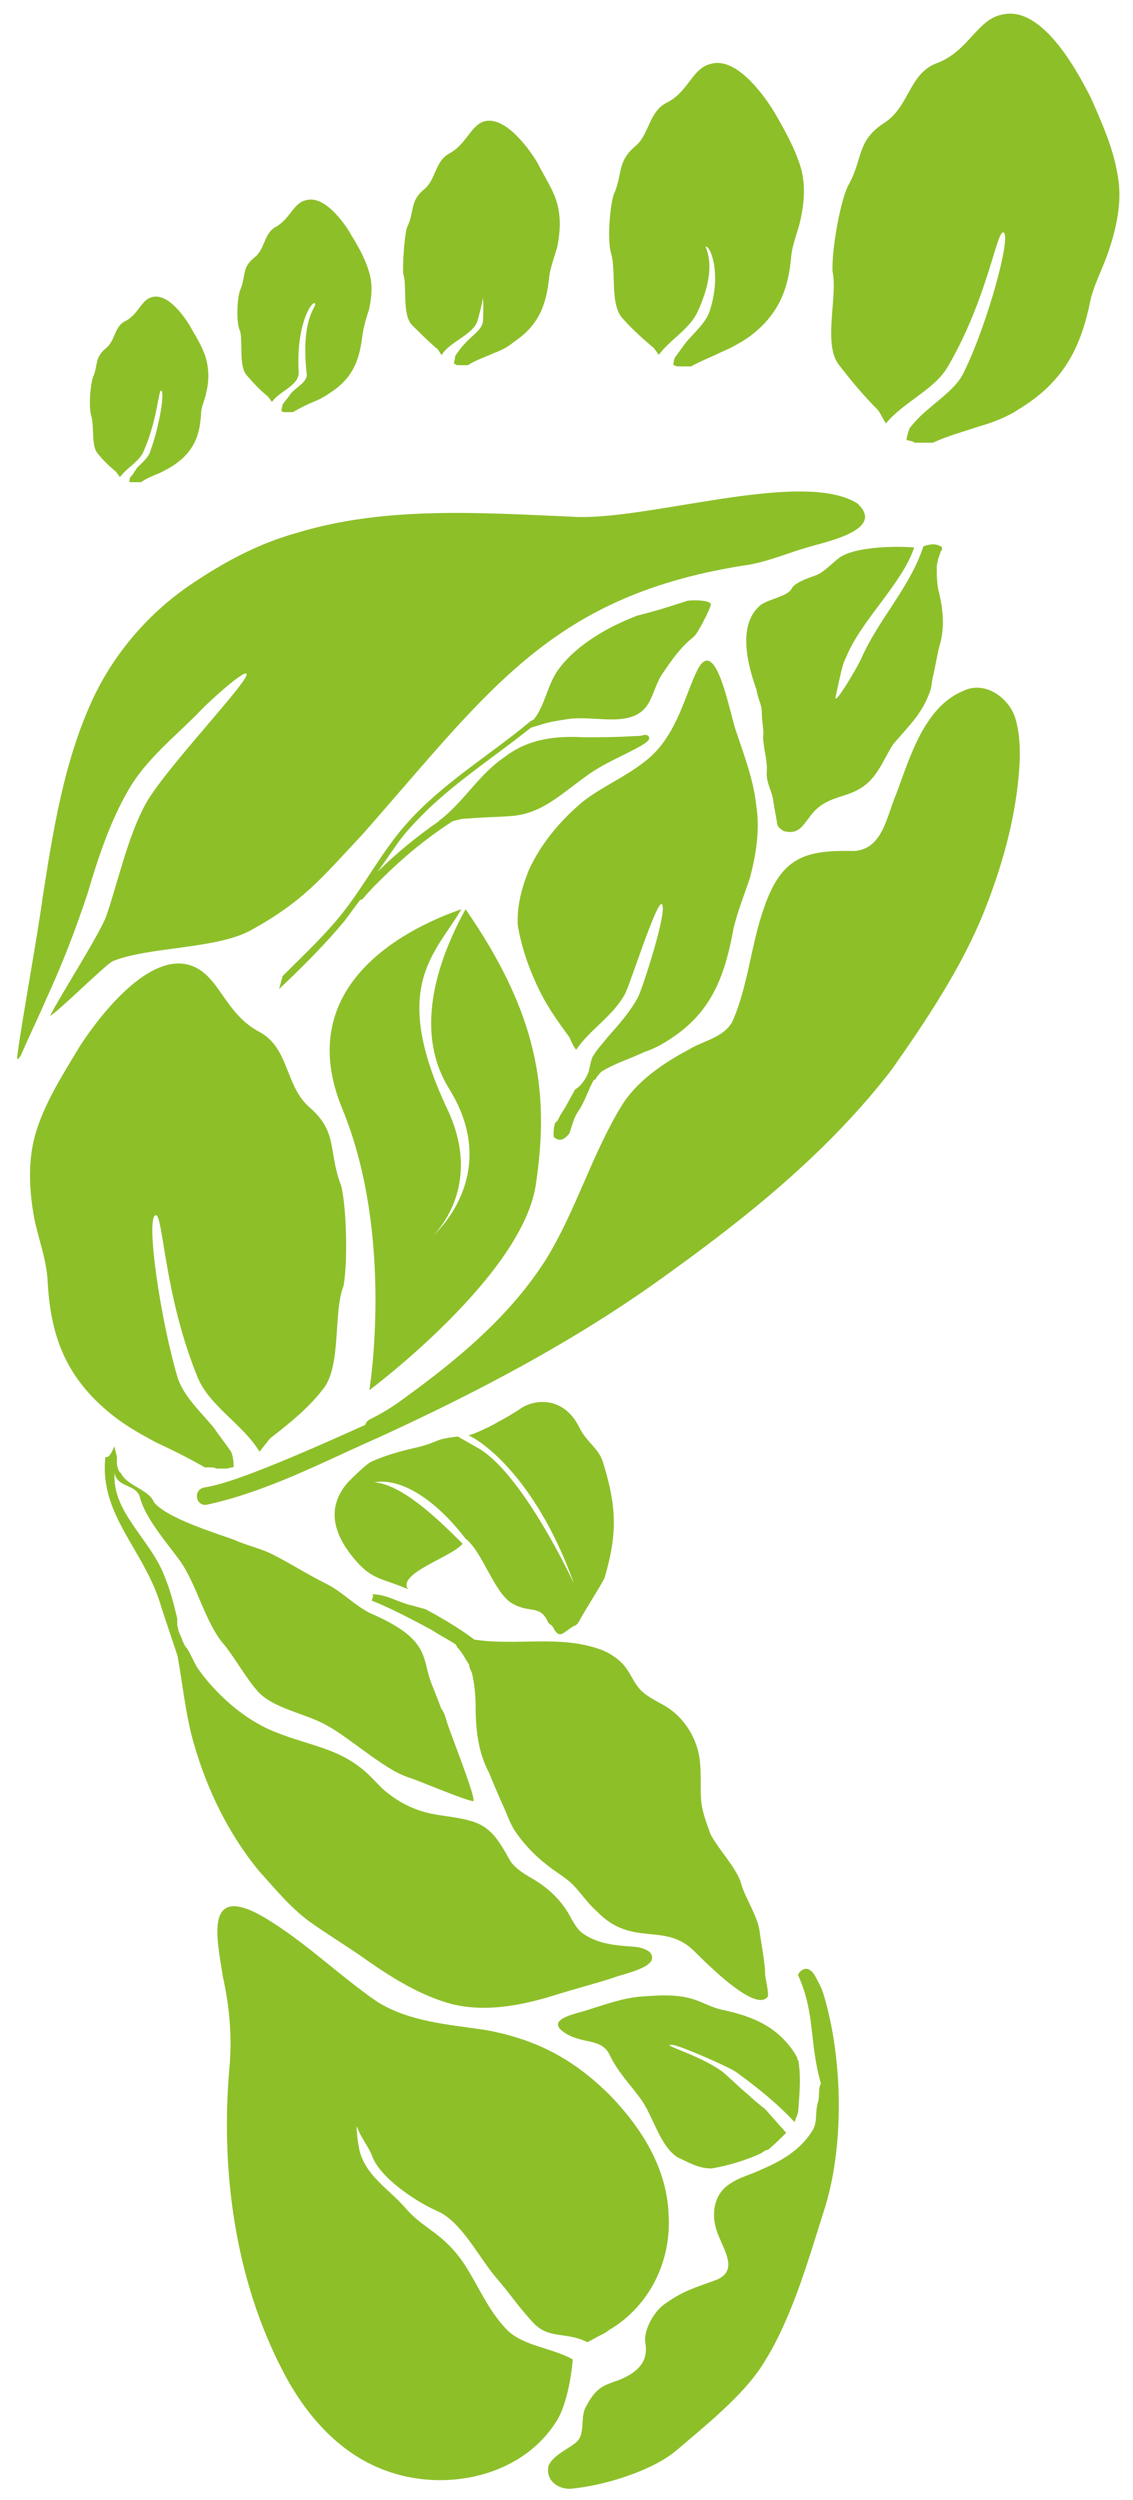
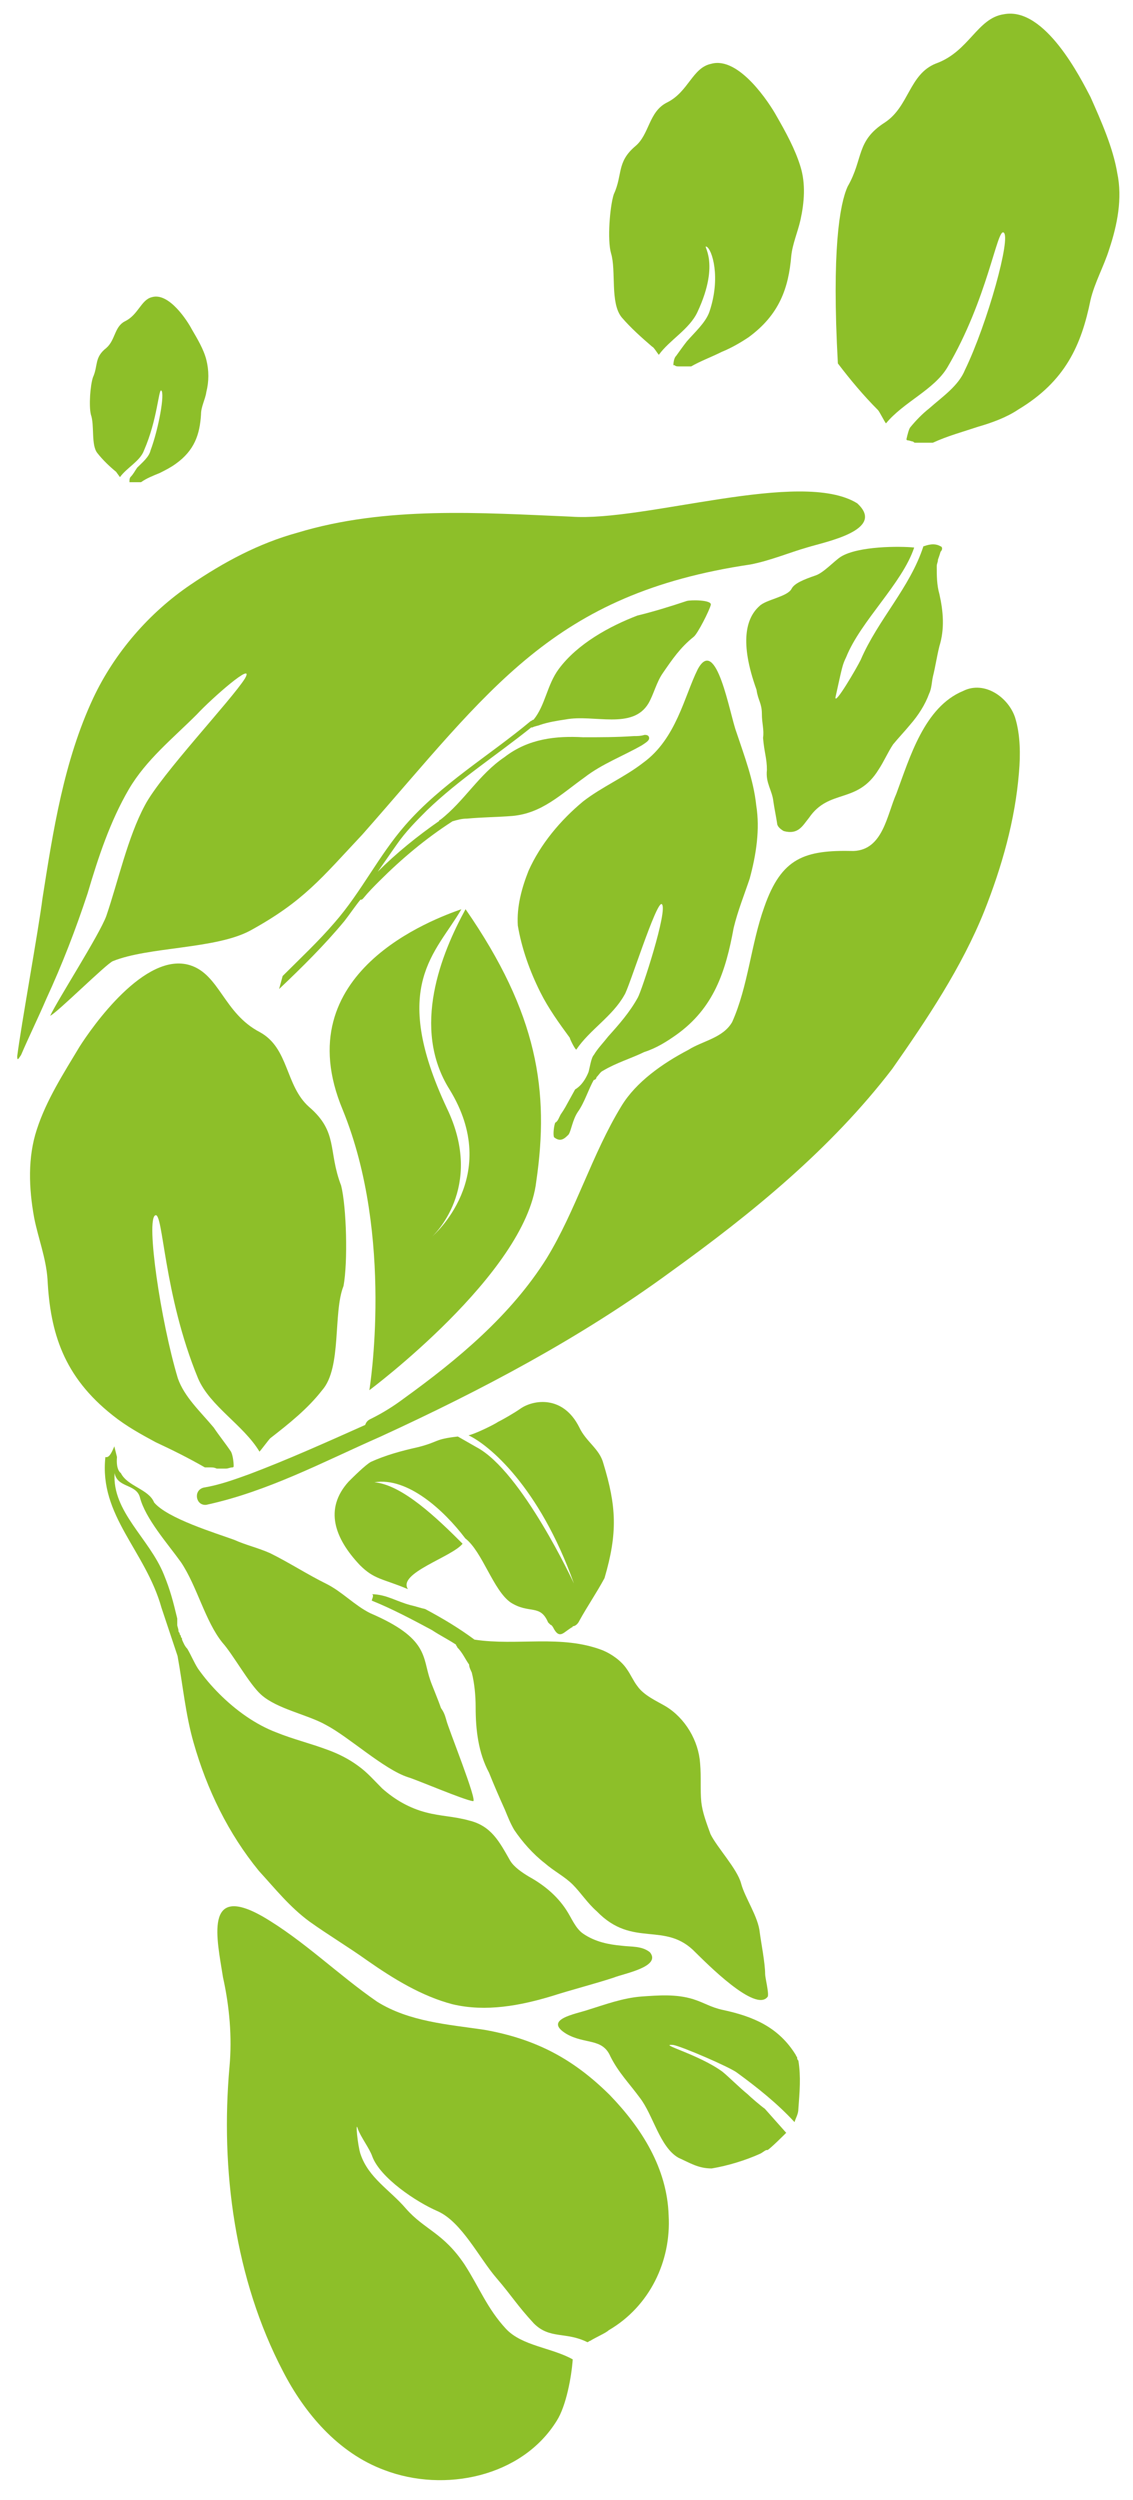
<svg xmlns="http://www.w3.org/2000/svg" version="1.1" id="Ebene_1" x="0px" y="0px" viewBox="0 0 381.6 841.9" style="enable-background:new 0 0 381.6 841.9;" xml:space="preserve">
  <style type="text/css">
	.st0{fill:#8DBF29;}
	.st1{fill:#818270;}
</style>
  <g>
    <path class="st0" d="M35.8,308.5c4-11.7,7.2-26.5,13-37.3c5.4-10.3,29.2-35.5,33.7-42.7c3.6-6.3-11.2,6.7-16.2,12.1   c-8.1,8.1-17.1,15.3-22.9,25.2c-6.3,10.8-10.3,22.9-13.9,35.1c-4,12.1-8.5,23.8-13.9,35.5c-2.7,6.3-5.8,12.6-8.5,18.9   c-0.9,1.3-1.3,2.2-1.3,0.4c1.3-10.3,7.2-42.7,8.5-53.1c3.6-22.9,7.2-46.3,17.1-67.5c7.2-15.3,18.9-28.8,32.8-38.2   c11.2-7.6,22.9-13.9,36-17.5c29.7-9,61.6-6.7,92.2-5.4c24.7,1.8,77.4-16.2,96.3-4.5c9.9,9-10.8,13-16.6,14.8   c-6.3,1.8-12.6,4.5-19.3,5.8C186,200,165.3,232,122.1,281c-13.9,14.8-19.8,22.5-37.8,32.4c-11.7,6.3-34.2,5.4-46.3,10.3   c-2.2,0.9-18.9,17.5-21.1,18.4C19.6,336.4,33.5,314.8,35.8,308.5z" />
    <path class="st0" d="M128,483.9c-19.3,8.5-37.8,18.4-58.5,22.9c-3.6,0.4-4.5-4.9-0.9-5.8c5.4-0.9,10.3-2.7,15.3-4.5   c13-4.9,26.1-10.8,39.1-16.6c0.4-1.3,1.3-1.8,2.2-2.2c3.6-1.8,7.2-4,10.8-6.7c18-13,36-27.9,48.1-47.2   c9.9-16.2,15.3-35.1,25.2-51.3c4.9-8.1,13.9-14.4,22.5-18.9c4.9-3.1,11.7-4,14.8-9.4c5.4-12.1,6.3-26.1,10.8-38.7   c5.8-16.6,13.5-19.3,30.1-18.9c9.9-0.4,11.2-12.1,14.4-19.3c4.5-12.1,9.4-29.2,22.5-34.6c7.2-3.6,15.3,2.2,17.5,9   c1.8,5.8,1.8,12.6,1.3,18.4c-1.3,16.2-5.8,31.9-11.7,46.8c-7.6,18.9-19.3,36.4-31,53.1c-20.7,27-47.2,48.6-74.7,68.4   C195.5,450.6,162.2,468.2,128,483.9z" />
-     <path class="st0" d="M268.8,665.2c0-0.9,3.1-4.5,5.8,0.4c0.9,1.8,1.8,3.1,2.7,5.8c6.7,22,7.2,52.2,0,73.8   c-5.4,17.1-10.8,36-20.2,50.8c-6.7,10.8-19.8,21.1-29.2,29.2c-8.5,7.2-25.2,12.1-36,13c-4,0-8.1-2.7-7.2-7.6   c1.3-3.6,6.7-5.8,9.4-8.1c3.1-2.7,1.3-8.1,3.1-11.7c3.6-6.7,5.4-7.2,11.7-9.4c6.3-2.7,9.4-6.3,8.5-12.1c-0.9-4.5,3.1-11.2,6.7-13.5   c6.3-4.5,10.3-5.4,17.5-8.1c6.7-3.1,2.7-9,0.4-14.8c-3.1-7.2-1.3-14.4,4-17.5c3.1-2.2,7.2-3.1,10.8-4.9c6.3-2.7,12.6-6.3,16.6-12.6   c2.2-3.1,0.9-6.3,2.2-10.3c0.4-1.3,0-4.9,0.9-5.8C272.4,687.3,274.7,678.3,268.8,665.2" />
    <path class="st0" d="M198.2,361.1c0.4-1.3,0.9-4.9,1.8-5.8c1.3-2.2,3.1-4,4.9-6.3c3.6-4,7.2-8.1,9.9-13c1.3-2.2,10.3-29.7,8.1-31.5   c-1.8-1.3-11.2,28.8-12.6,30.6c-4,7.2-11.7,11.7-16.2,18.4c-0.4,0-2.2-3.6-2.2-4c-3.6-4.9-7.2-9.9-9.9-15.3   c-3.6-7.2-6.3-14.8-7.6-22.5c-0.4-6.3,1.3-12.6,3.6-18.4c4-9,10.8-17.1,18.4-23.4c6.3-4.9,13.9-8.1,20.2-13   c11.2-8.1,13.9-22.5,18.4-31.5c6.3-11.7,10.8,15.3,13,21.1c2.7,8.1,5.8,16.2,6.7,24.7c1.3,8.1,0,16.6-2.2,24.7   c-1.8,5.4-4,10.8-5.4,16.6c-2.7,14.8-6.7,27-19.3,36c-3.1,2.2-6.7,4.5-10.8,5.8c-4.5,2.2-9.4,3.6-13.9,6.3   c-0.9,0.4-1.3,1.3-2.2,2.2c0,0.4-0.4,0.9-0.9,0.9c-1.8,3.1-3.1,7.6-5.4,10.8c-1.8,2.7-2.2,6.3-3.1,7.6c-1.3,1.3-2.7,2.7-4.9,0.9   l0,0c-0.4-0.9,0-4,0.4-4.9c0.9-0.4,1.3-1.8,1.8-2.7c1.8-2.7,0.9-1.3,4.9-8.5C195.9,365.6,197.3,363.3,198.2,361.1" />
    <path class="st0" d="M255.8,204.1c2.2-2.2,9.4-3.1,10.8-5.8c0.9-1.8,4-3.1,8.1-4.5c2.7-0.9,6.3-4.9,8.5-6.3   c5.8-3.6,19.8-3.6,24.7-3.1c-4,12.1-18,24.7-22.9,36.9c-1.3,2.7-1.3,3.1-3.6,13.5c-0.4,3.1,7.2-9.9,8.5-12.6   c5.8-13.5,16.6-24.3,21.1-38.2c1.3-0.4,3.6-1.3,5.8,0c0.4,0,0.9,0.9,0,1.8c-0.4,1.3-0.4,1.3-0.9,2.7c0,0.9-0.4,1.3-0.4,2.2   c0,3.1,0,6.3,0.9,9.4c1.3,5.8,1.8,11.7,0,17.5c-0.9,3.6-1.3,6.7-2.2,10.3c-0.4,1.8-0.4,4-1.3,5.8c-1.3,3.6-3.6,7.2-6.3,10.3   c-1.8,2.2-4,4.5-5.8,6.7c-1.8,2.7-3.1,5.8-4.9,8.5c-7.2,11.7-16.6,6.3-23.4,16.2c-2.2,2.7-3.6,5.8-8.5,4.5c0,0-1.8-0.9-2.2-2.2   c-0.4-2.7-0.9-4.9-1.3-7.6c-0.4-4-2.7-6.3-2.2-10.8c0-4-0.9-5.8-1.3-10.8c0.4-2.7-0.4-4.9-0.4-8.1c0-3.6-1.3-4.5-1.8-8.1   C249,216.2,251.3,208.1,255.8,204.1z" />
    <path class="st0" d="M95.2,328.7c5.8-5.8,12.1-11.7,17.5-18c9-10.3,14.8-22.5,23.8-32.8c12.1-13.9,28.3-23.4,42.3-35.1   c0.4,0,0.4-0.4,0.9-0.4c4-4.9,4.5-11.7,8.5-17.1c6.3-8.5,17.1-14.4,26.5-18c5.4-1.3,11.2-3.1,16.6-4.9c1.3-0.4,8.5-0.4,8.1,1.3   c-0.4,1.8-4.5,9.9-5.8,10.8c-4.5,3.6-7.2,7.6-10.3,12.1c-2.2,3.1-3.1,7.2-4.9,10.3c-5.4,9-18.4,3.6-27.9,5.4   c-2.7,0.4-5.8,0.9-8.5,1.8c-0.9,0.4-1.8,0.4-2.7,0.9h-0.4c-11.7,9.4-24.3,17.5-35.1,27.9c-3.6,3.6-7.2,7.2-10.3,11.7   c-2.2,3.1-4,5.8-6.3,9c6.3-6.3,13.5-12.1,20.7-17.1c0,0,0-0.4,0.4-0.4c8.1-6.3,13-15.3,21.6-21.1c8.1-6.3,17.5-7.2,26.5-6.7   c5.8,0,11.2,0,17.1-0.4c1.3,0,2.2,0,3.6-0.4c0.4,0,0.9,0,1.3,0.4c0.9,1.3-0.9,2.2-2.2,3.1c-6.3,3.6-13.5,6.3-19.3,10.8   c-8.1,5.8-14.4,12.1-24.3,13c-4.9,0.4-9.9,0.4-15.3,0.9c-1.8,0-3.1,0.4-4.9,0.9l0,0c-9,5.8-17.1,12.6-24.7,20.2   c-1.8,1.8-3.6,3.6-5.4,5.8c-0.4,0.4-0.4,0.4-0.9,0.4c-1.8,2.2-3.6,4.9-5.4,7.2c-6.7,8.1-14.4,15.7-22,22.9" />
    <path class="st0" d="M88.4,645.4c13.9,8.1,25.6,19.8,38.7,28.8c10.8,6.7,23.8,7.6,36,9.4c17.5,3.1,30.1,9.9,42.3,22   c10.8,11.2,19.3,24.7,19.8,40.5c0.9,15.3-6.3,30.6-20.2,38.7c-0.9,0.9-4,2.2-6.3,3.6c-0.4,0-0.4,0.4-0.9,0.4l0,0   c-7.2-3.6-12.6-0.9-18-6.3c-5.8-6.3-7.2-9-12.6-15.3c-5.8-6.7-11.7-18.9-19.8-22.5c-7.2-3.1-19.3-11.2-22-18.4   c-0.9-2.7-4-6.7-4.9-9.4c-0.9-3.1,0,5.8,0.9,8.5c2.7,8.1,9.9,12.1,15.3,18.4c6.3,7.2,12.6,8.1,19.8,18.9   c4.9,7.6,7.6,14.8,13.9,21.6c5.4,5.8,15.3,6.3,22.5,10.3c-0.4,5.8-2.2,15.7-5.4,20.7c-11.7,18.9-37.8,24.3-58,16.6   c-15.7-5.8-27-19.3-34.2-33.3c-16.2-31-21.1-67.9-18-102.6c0.9-9.9,0-20.2-2.2-30.1C73.1,653.1,68.6,634.2,88.4,645.4z" />
    <path class="st0" d="M38.5,487.1l0.9,3.6c-0.4,4.5,1.3,5.4,1.3,5.4c2.2,4.5,9.4,5.4,11.2,9.9c4.5,5.4,20.7,10.3,27,12.6   c4,1.8,8.1,2.7,12.1,4.5c6.3,3.1,12.6,7.2,18.9,10.3c5.4,2.7,9.4,7.2,14.8,9.9c19.8,8.5,17.5,14.8,20.2,22.5   c0.4,1.3,2.7,6.7,3.6,9.4c0.9,1.3,1.3,2.2,1.8,4c0.4,2.2,10.8,27.9,9,27.4c-3.1-0.4-18.9-7.2-22-8.1c-8.1-2.7-19.8-13.5-27.4-17.5   c-6.3-3.6-16.6-5.4-22-10.3c-4-3.6-9.4-13.5-13-17.5c-5.8-7.2-8.5-18.9-13.9-27c-4.5-6.3-12.1-14.8-13.9-22   c-1.3-4.5-7.6-3.1-8.5-8.1c-0.9,13,11.7,22,16.6,34.2c2.2,5.4,3.1,9,4.5,14.8c0,0,0,0,0,0.4l0,0l0,0l0,0c0,0.4,0,0.4,0,0.9   s0,0.9,0,0.9c0,0.4,0.4,1.3,0.4,1.8l0,0l0,0l0,0l0,0l0,0l0,0l0,0l0,0l0,0l0,0l0,0l0,0c0,0.4,0,0.4,0.4,0.9l0,0c0,0.4,0,0.4,0.4,0.9   l0,0c0,0.4,0,0.4,0.4,0.9c0,0,0,0,0,0.4l0,0c0.4,0.9,0.9,2.2,1.8,3.1c1.3,2.2,2.2,4.5,3.6,6.7l0,0c2.2,3.1,4.5,5.8,7.2,8.5   c5.4,5.4,12.1,10.3,19.3,13c5.4,2.2,11.2,3.6,17.1,5.8c3.6,1.3,7.2,3.1,10.3,5.4c3.1,2.2,5.4,4.9,8.1,7.6c4.5,4,9.4,6.7,14.8,8.1   c4.9,1.3,9.4,1.3,14.4,2.7c7.6,1.8,10.3,7.2,13.9,13.5c1.3,2.2,4,4,6.3,5.4c4.9,2.7,9.4,6.3,12.6,11.2c1.8,2.7,3.1,6.3,5.8,8.1   c4,2.7,8.5,3.6,13,4c3.1,0.4,6.7,0,9.4,2.2c4,4.9-9,7.2-12.1,8.5c-6.7,2.2-13.9,4-21.1,6.3c-10.3,3.1-22,5.4-33.3,2.7   c-10.3-2.7-19.8-8.5-28.8-14.8c-6.3-4.5-13-8.5-19.3-13c-6.7-4.9-11.7-11.2-17.1-17.1c-10.3-12.6-17.5-27.4-22-43.2   c-2.7-9.4-3.6-19.3-5.4-29.2c-1.8-5.4-3.6-10.8-5.4-16.2c-5.4-19.3-21.1-31-18.9-50.8C36.7,491.1,37.6,489.3,38.5,487.1z" />
    <path class="st0" d="M138.3,540.6c1.8,0.4,3.1,0.9,4.9,1.3c5.8,3.1,11.2,6.3,16.6,10.3c14.4,2.2,29.2-1.8,43.2,3.6   c3.1,1.3,6.3,3.6,8.1,6.3c1.3,1.8,2.2,4,3.6,5.8c2.2,3.1,6.3,4.9,9.4,6.7c6.7,4,11.2,11.7,11.7,19.3c0.4,4.5,0,9,0.4,13   c0.4,3.6,1.8,7.2,3.1,10.8c2.2,4.5,9,11.7,10.3,16.6c1.3,4.9,5.8,11.2,6.3,16.6c0.4,3.1,1.8,10.3,1.8,13.9c0,1.3,1.3,6.3,0.9,7.6   c-4,5.8-21.1-11.7-24.3-14.8c-10.3-10.8-21.1-1.3-33.3-13.9c-3.1-2.7-5.4-6.3-8.1-9s-6.3-4.5-9.4-7.2c-4-3.1-7.6-7.2-10.3-11.2   c-1.3-2.2-2.2-4.5-3.1-6.7c-1.8-4-3.6-8.1-5.4-12.6c-3.6-6.7-4.5-14.4-4.5-22c0-4-0.4-8.1-1.3-11.7c-0.4-0.9-0.9-1.8-0.9-2.7   c-1.3-1.8-2.2-4-4-5.8c0-0.4-0.4-0.4-0.4-0.9c-2.7-1.8-5.4-3.1-8.1-4.9c-6.7-3.6-13.5-7.2-20.2-9.9c-0.4,0,0.9-1.8,0-2.2   C130.2,537,133.4,539.3,138.3,540.6z" />
    <path class="st0" d="M264.8,718.3c-0.4,0.4-5.4,5.4-6.3,5.8c0,0,0,0-0.4,0c-0.9,0.4-1.3,0.9-2.2,1.3c-4.9,2.2-10.8,4-16.2,4.9   c-4.5,0-7.2-1.8-11.2-3.6c-6.3-3.6-8.5-14.4-13-20.2c-3.6-4.9-7.2-8.5-9.9-13.9c-2.7-6.3-8.5-4-14.8-7.6c-8.1-4.9,3.1-6.7,7.2-8.1   c5.8-1.8,11.7-4,18-4.5c5.8-0.4,11.7-0.9,17.5,0.9c4,1.3,5.8,2.7,9.9,3.6c10.3,2.2,18.9,5.8,24.7,15.3c0,0.4,0.4,0.4,0.4,0.9   c0,0.4,0,0.4,0.4,0.9c0.9,5.4,0.4,10.8,0,16.2c0,1.8-0.9,3.1-1.3,4.5c-5.8-6.3-12.6-11.7-19.3-16.6c-2.2-1.8-18.9-9-21.6-9.4   c-5.4-0.4,8.5,3.1,16.6,9c2.2,1.8,5.8,5.4,8.5,7.6c0.9,0.9,4.5,4,5.8,4.9" />
    <path class="st1" d="M254.4,717.9" />
-     <path class="st0" d="M285.5,62.8c5.4-9.4,2.7-15.3,12.6-21.6c8.1-5.4,8.1-16.2,17.1-19.8c11.2-4,13.9-15.3,22.9-16.6   c13.9-2.7,26.1,22,29.2,27.9c3.6,8.1,7.6,17.1,9,25.6c1.8,8.5,0,17.5-2.7,25.6c-1.8,5.8-4.9,11.2-6.3,17.1   c-3.1,15.3-8.5,27.4-24.3,36.9c-4,2.7-9,4.5-13.5,5.8c-5.4,1.8-10.3,3.1-15.3,5.4c-0.4,0-0.4,0-0.9,0l0,0l0,0c-0.4,0-0.4,0-0.9,0   c-0.9,0-1.3,0-2.2,0c-0.4,0-1.3,0-1.8,0s-0.4,0-0.9-0.4c-0.4,0-1.3-0.4-1.8-0.4l0,0c0,0-0.4,0-0.4-0.4c0.4-1.8,0.9-3.6,1.3-4   c1.8-2.2,4-4.5,6.3-6.3c4.5-4,9.9-7.6,12.1-13c7.6-15.7,15.7-45,13-46.3c-2.2-1.3-5.4,22.5-18.9,45.4c-4.5,7.6-14.8,11.7-20.7,18.9   c-0.4-0.4-2.2-4-2.7-4.5c-4.9-4.9-9.4-10.3-13.5-15.7c-4.9-7.2,0-22.9-1.8-31C280.1,84.4,282.8,68.7,285.5,62.8z" />
+     <path class="st0" d="M285.5,62.8c5.4-9.4,2.7-15.3,12.6-21.6c8.1-5.4,8.1-16.2,17.1-19.8c11.2-4,13.9-15.3,22.9-16.6   c13.9-2.7,26.1,22,29.2,27.9c3.6,8.1,7.6,17.1,9,25.6c1.8,8.5,0,17.5-2.7,25.6c-1.8,5.8-4.9,11.2-6.3,17.1   c-3.1,15.3-8.5,27.4-24.3,36.9c-4,2.7-9,4.5-13.5,5.8c-5.4,1.8-10.3,3.1-15.3,5.4c-0.4,0-0.4,0-0.9,0l0,0l0,0c-0.4,0-0.4,0-0.9,0   c-0.9,0-1.3,0-2.2,0c-0.4,0-1.3,0-1.8,0s-0.4,0-0.9-0.4c-0.4,0-1.3-0.4-1.8-0.4l0,0c0,0-0.4,0-0.4-0.4c0.4-1.8,0.9-3.6,1.3-4   c1.8-2.2,4-4.5,6.3-6.3c4.5-4,9.9-7.6,12.1-13c7.6-15.7,15.7-45,13-46.3c-2.2-1.3-5.4,22.5-18.9,45.4c-4.5,7.6-14.8,11.7-20.7,18.9   c-0.4-0.4-2.2-4-2.7-4.5c-4.9-4.9-9.4-10.3-13.5-15.7C280.1,84.4,282.8,68.7,285.5,62.8z" />
    <path class="st0" d="M121.2,527.1c4.9,4.9,7.6,4.5,16.2,8.1c-3.6-5.4,14.8-10.8,18.4-15.3c-8.5-8.5-20.2-19.8-29.7-20.7   c11.2-1.8,23.4,9.4,30.6,18.9c5.8,4.5,9.4,17.5,15.3,21.6c6.3,4,9.9,0.4,12.6,6.7l0,0l0.4,0.4l0.4,0.4c0.4,0,0.9,0.9,0.9,0.9   c1.8,3.6,3.1,2.2,4.9,0.9l1.3-0.9c0.4,0,0.4-0.4,0.4-0.4c0.9,0,1.8-0.9,2.2-1.8c2.7-4.9,5.8-9.4,8.5-14.4c4.5-15.3,4-24.3-0.4-38.7   c-1.3-4.9-5.8-7.2-8.1-12.1c-5.4-10.8-15.3-9.4-19.8-6.3c-1.8,1.3-5.8,3.6-7.6,4.5c-1.3,0.9-7.6,4-9.9,4.5   c6.7,3.1,23.8,17.1,35.5,49.9c0,0-17.5-37.8-32.8-45.9l-6.3-3.6c-8.1,0.9-6.3,1.8-13.5,3.6c-5.8,1.3-10.8,2.7-15.7,4.9   c-1.8,0.9-6.3,5.4-7.6,6.7C109.1,508.2,112.7,518.1,121.2,527.1z M126.2,492.9C126.2,493.4,126.2,493.4,126.2,492.9L126.2,492.9z" />
    <path class="st0" d="M114.9,399.3c-4.5-11.7-0.9-18-10.8-26.5c-8.1-7.2-6.7-19.8-16.6-25.2c-12.1-6.3-13.5-19.3-23.4-22.5   c-15.3-4.9-33.3,21.1-37.3,27.4c-5.4,9-11.2,18-14.4,27.9c-3.1,9.4-2.7,19.8-0.9,29.7c1.3,6.7,4,13.5,4.5,20.7   c0.9,18,5.4,32.8,22,45.9c4.5,3.6,9.4,6.3,14.4,9c5.8,2.7,11.2,5.4,16.6,8.5c0.4,0,0.4,0,0.9,0l0,0l0,0c0.4,0,0.9,0,0.9,0   c0.9,0,1.3,0,2.2,0.4c0.9,0,1.3,0,2.2,0c0.4,0,0.9,0,0.9,0c0.9,0,1.3-0.4,2.2-0.4l0,0c0,0,0.4,0,0.4-0.4c0-1.8-0.4-4-0.9-4.9   c-1.8-2.7-4-5.4-5.8-8.1c-4.5-5.4-9.9-10.3-12.1-16.6c-5.8-19.3-10.8-53.5-7.6-54.9c2.7-1.3,2.7,26.5,14.4,54.9   c4,9.4,15.3,15.7,20.7,24.7c0.4-0.4,3.1-4,3.6-4.5c6.3-4.9,12.6-9.9,17.5-16.2c6.7-7.6,3.6-26.1,7.2-35.1   C117.2,425,116.7,406.5,114.9,399.3z" />
    <path class="st0" d="M124.4,468.2c0,0,8.5-51.7-9-94.5c-19.3-46.3,31-64.3,40-67.5c-8.5,14.8-24.3,25.6-4.9,67   c13,27-4.9,43.2-4.9,43.2s23.8-20.2,5.8-49.5c-13-20.7-2.7-45.9,5.4-60.7c24.3,35.1,28.3,61.2,23.8,91.8   C177,429,124.4,468.2,124.4,468.2z" />
    <path class="st0" d="M206.7,65.5c3.1-6.7,0.9-10.8,7.2-16.2c4.9-4,4.5-11.7,10.8-14.8c7.2-3.6,8.5-11.7,14.8-13   c9.4-2.7,19.8,13.5,22,17.5c3.1,5.4,6.3,11.2,8.1,17.1c1.8,5.8,1.3,12.1,0,18c-0.9,4-2.7,8.1-3.1,12.1c-0.9,10.8-4,19.8-14.4,27.4   c-2.7,1.8-5.8,3.6-9,4.9c-3.6,1.8-7.2,3.1-10.3,4.9h-0.4l0,0l0,0H232c-0.4,0-0.9,0-1.3,0c-0.4,0-0.9,0-1.3,0s-0.4,0-0.9,0   c-0.4,0-0.9,0-1.3-0.4l0,0c0,0,0,0-0.4,0c0-1.3,0.4-2.7,0.9-3.1c1.3-1.8,2.2-3.1,3.6-4.9c2.7-3.1,6.3-6.3,7.6-9.9   c4-11.7,0.9-21.1-0.9-22c-1.8-0.9,4.9,4.9-3.1,22c-2.7,5.8-9.4,9.4-13,14.4c-0.4-0.4-1.8-2.7-2.2-2.7c-3.6-3.1-7.2-6.3-10.3-9.9   c-4-4.9-1.8-15.7-3.6-21.6C204.5,80.8,205.4,69.6,206.7,65.5z" />
-     <path class="st0" d="M137,76.8c2.7-5.4,0.9-9,5.8-13c4-3.1,3.6-9.4,8.5-12.1c5.8-3.1,7.2-9.4,11.7-10.8c7.6-2.2,16.2,10.8,18,13.9   c2.2,4.5,5.4,9,6.7,13.9s0.9,9.9,0,14.4c-0.9,3.1-2.2,6.7-2.7,9.9c-0.9,9-3.1,16.2-11.7,22c-2.2,1.8-4.5,3.1-7.2,4   c-2.7,1.3-5.8,2.2-8.5,4h-0.4l0,0l0,0h-0.4c-0.4,0-0.9,0-1.3,0s-0.4,0-0.9,0h-0.4c-0.4,0-0.4,0-0.9-0.4l0,0c0,0,0,0-0.4,0   c0-0.9,0.4-1.8,0.4-2.7c0.9-1.3,1.8-2.7,3.1-4c2.2-2.7,6.3-4.9,6.3-8.1c0.4-10.8-0.9-12.6,0-11.2c0.4,0.4,0.9,1.3-1.8,11.2   c-1.3,4.9-9.4,7.2-12.1,11.7c-0.4,0-1.3-2.2-1.8-2.2c-3.1-2.7-5.8-5.4-8.5-8.1c-3.1-4-1.3-12.6-2.7-17.1   C135.6,89.4,136.1,80.4,137,76.8z" />
-     <path class="st0" d="M80.8,97.9c2.2-4.9,0.4-7.6,4.9-11.2c3.6-2.7,3.1-8.1,7.2-10.3c4.9-2.7,5.8-8.1,10.3-9   c6.7-1.8,13.9,9.4,15.3,12.1c2.2,3.6,4.5,7.6,5.8,12.1c1.3,4,0.9,8.5,0,12.6c-0.9,2.7-1.8,5.8-2.2,8.5c-0.9,7.6-2.7,13.9-9.9,18.9   c-1.8,1.3-4,2.7-6.3,3.6c-2.2,0.9-4.9,2.2-7.2,3.6c0,0,0,0-0.4,0l0,0l0,0h-0.4c-0.4,0-0.4,0-0.9,0s-0.4,0-0.9,0h-0.4   c-0.4,0-0.4,0-0.9-0.4l0,0l0,0c0-0.9,0.4-1.8,0.4-2.2c0.9-1.3,1.8-2.2,2.7-3.6c1.8-2.2,5.8-4,5.4-6.7c-2.2-19.8,4-22.9,2.7-23.8   c-1.3-0.4-6.3,7.6-5.4,23.4c0,4.5-6.7,6.3-9,9.9l-1.3-1.8c-2.7-2.2-4.9-4.5-7.2-7.2c-2.7-3.1-1.3-10.8-2.2-14.8   C79.4,108.7,79.9,100.6,80.8,97.9z" />
    <path class="st0" d="M31.3,127.1c1.8-4,0.4-6.7,4.5-9.9c3.1-2.7,2.7-7.2,6.3-9c4.5-2.2,5.4-7.2,9-8.1c5.8-1.8,12.1,8.1,13.5,10.8   c1.8,3.1,4,6.7,4.9,10.3c0.9,3.6,0.9,7.2,0,10.8c-0.4,2.7-1.8,4.9-1.8,7.6c-0.4,6.7-2.2,12.1-8.5,16.6c-1.8,1.3-3.6,2.2-5.4,3.1   c-2.2,0.9-4.5,1.8-6.3,3.1c0,0,0,0-0.4,0l0,0l0,0h-0.4c-0.4,0-0.4,0-0.9,0c-0.4,0-0.4,0-0.9,0h-0.4c-0.4,0-0.4,0-0.9,0l0,0l0,0   c0-0.9,0-1.3,0.4-1.8c0.9-0.9,1.3-1.8,2.2-3.1c1.8-1.8,4-3.6,4.5-5.8c2.7-7.2,4.9-19.3,3.6-20.2c-0.9-0.4-1.3,9.9-5.8,20.2   c-1.3,3.6-5.8,5.8-8.1,9l-1.3-1.8c-2.2-1.8-4.5-4-6.3-6.3c-2.2-2.7-0.9-9.4-2.2-13C29.9,136.6,30.4,129.8,31.3,127.1z" />
  </g>
</svg>